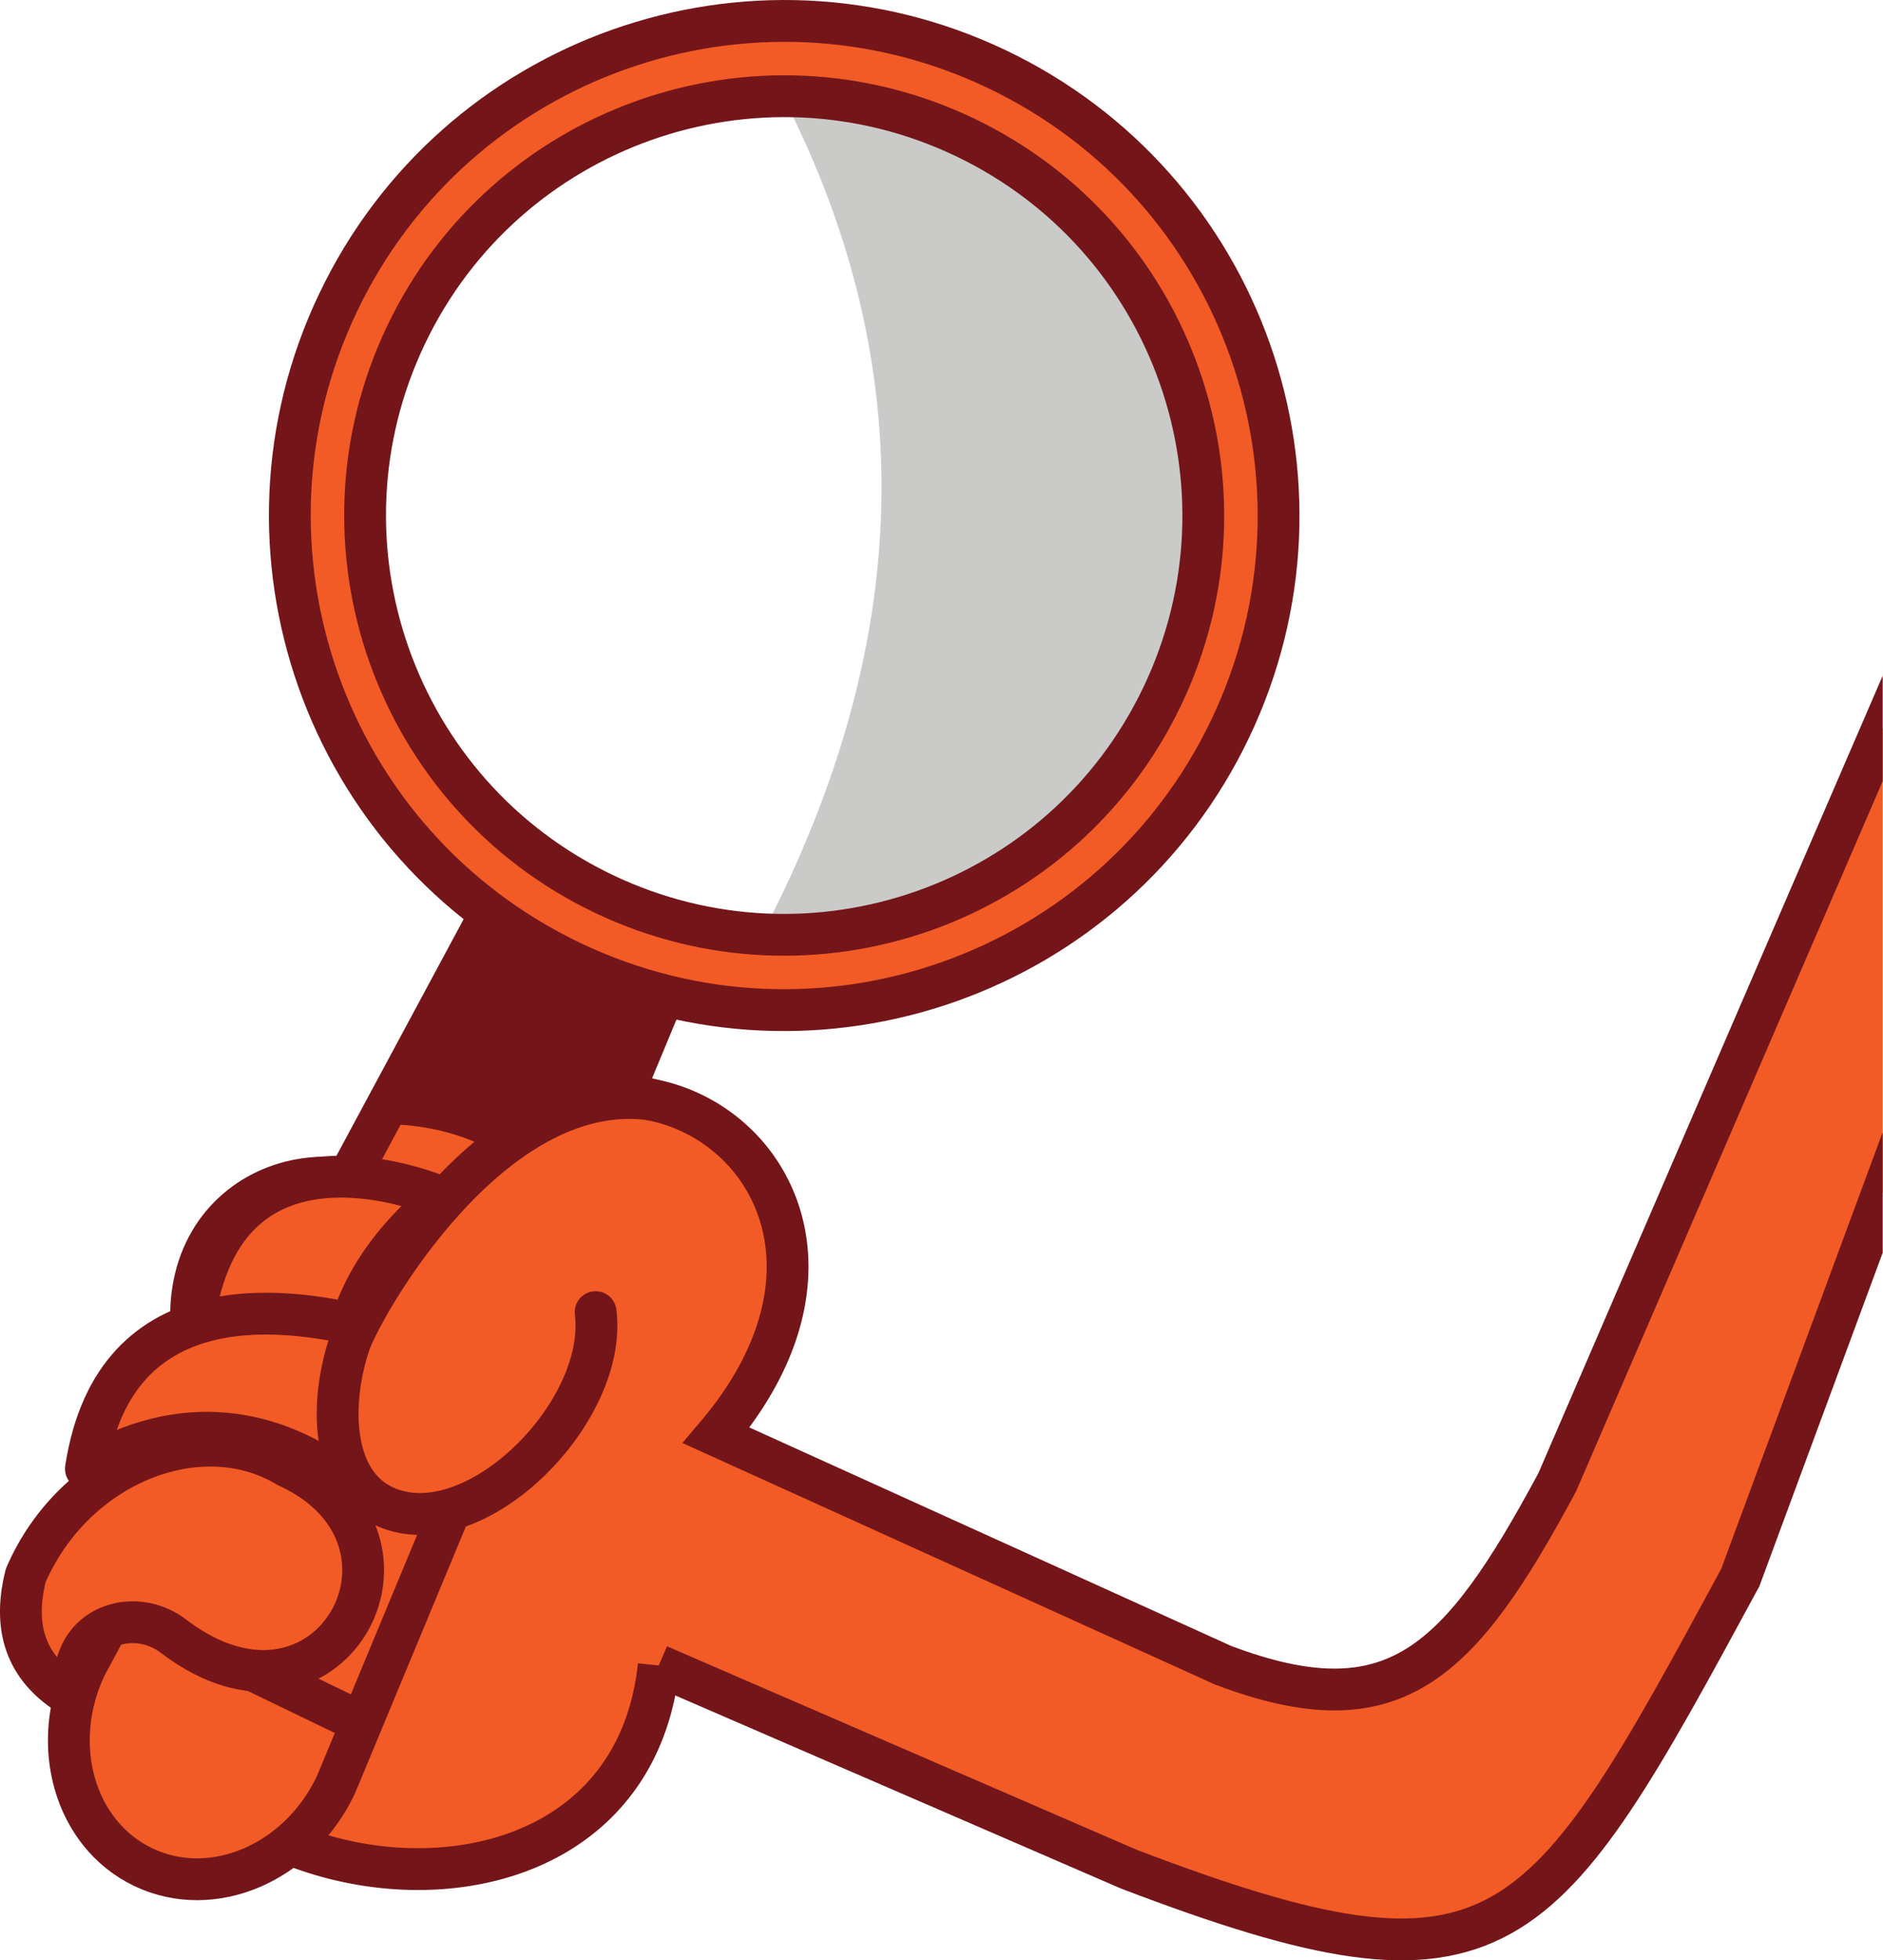
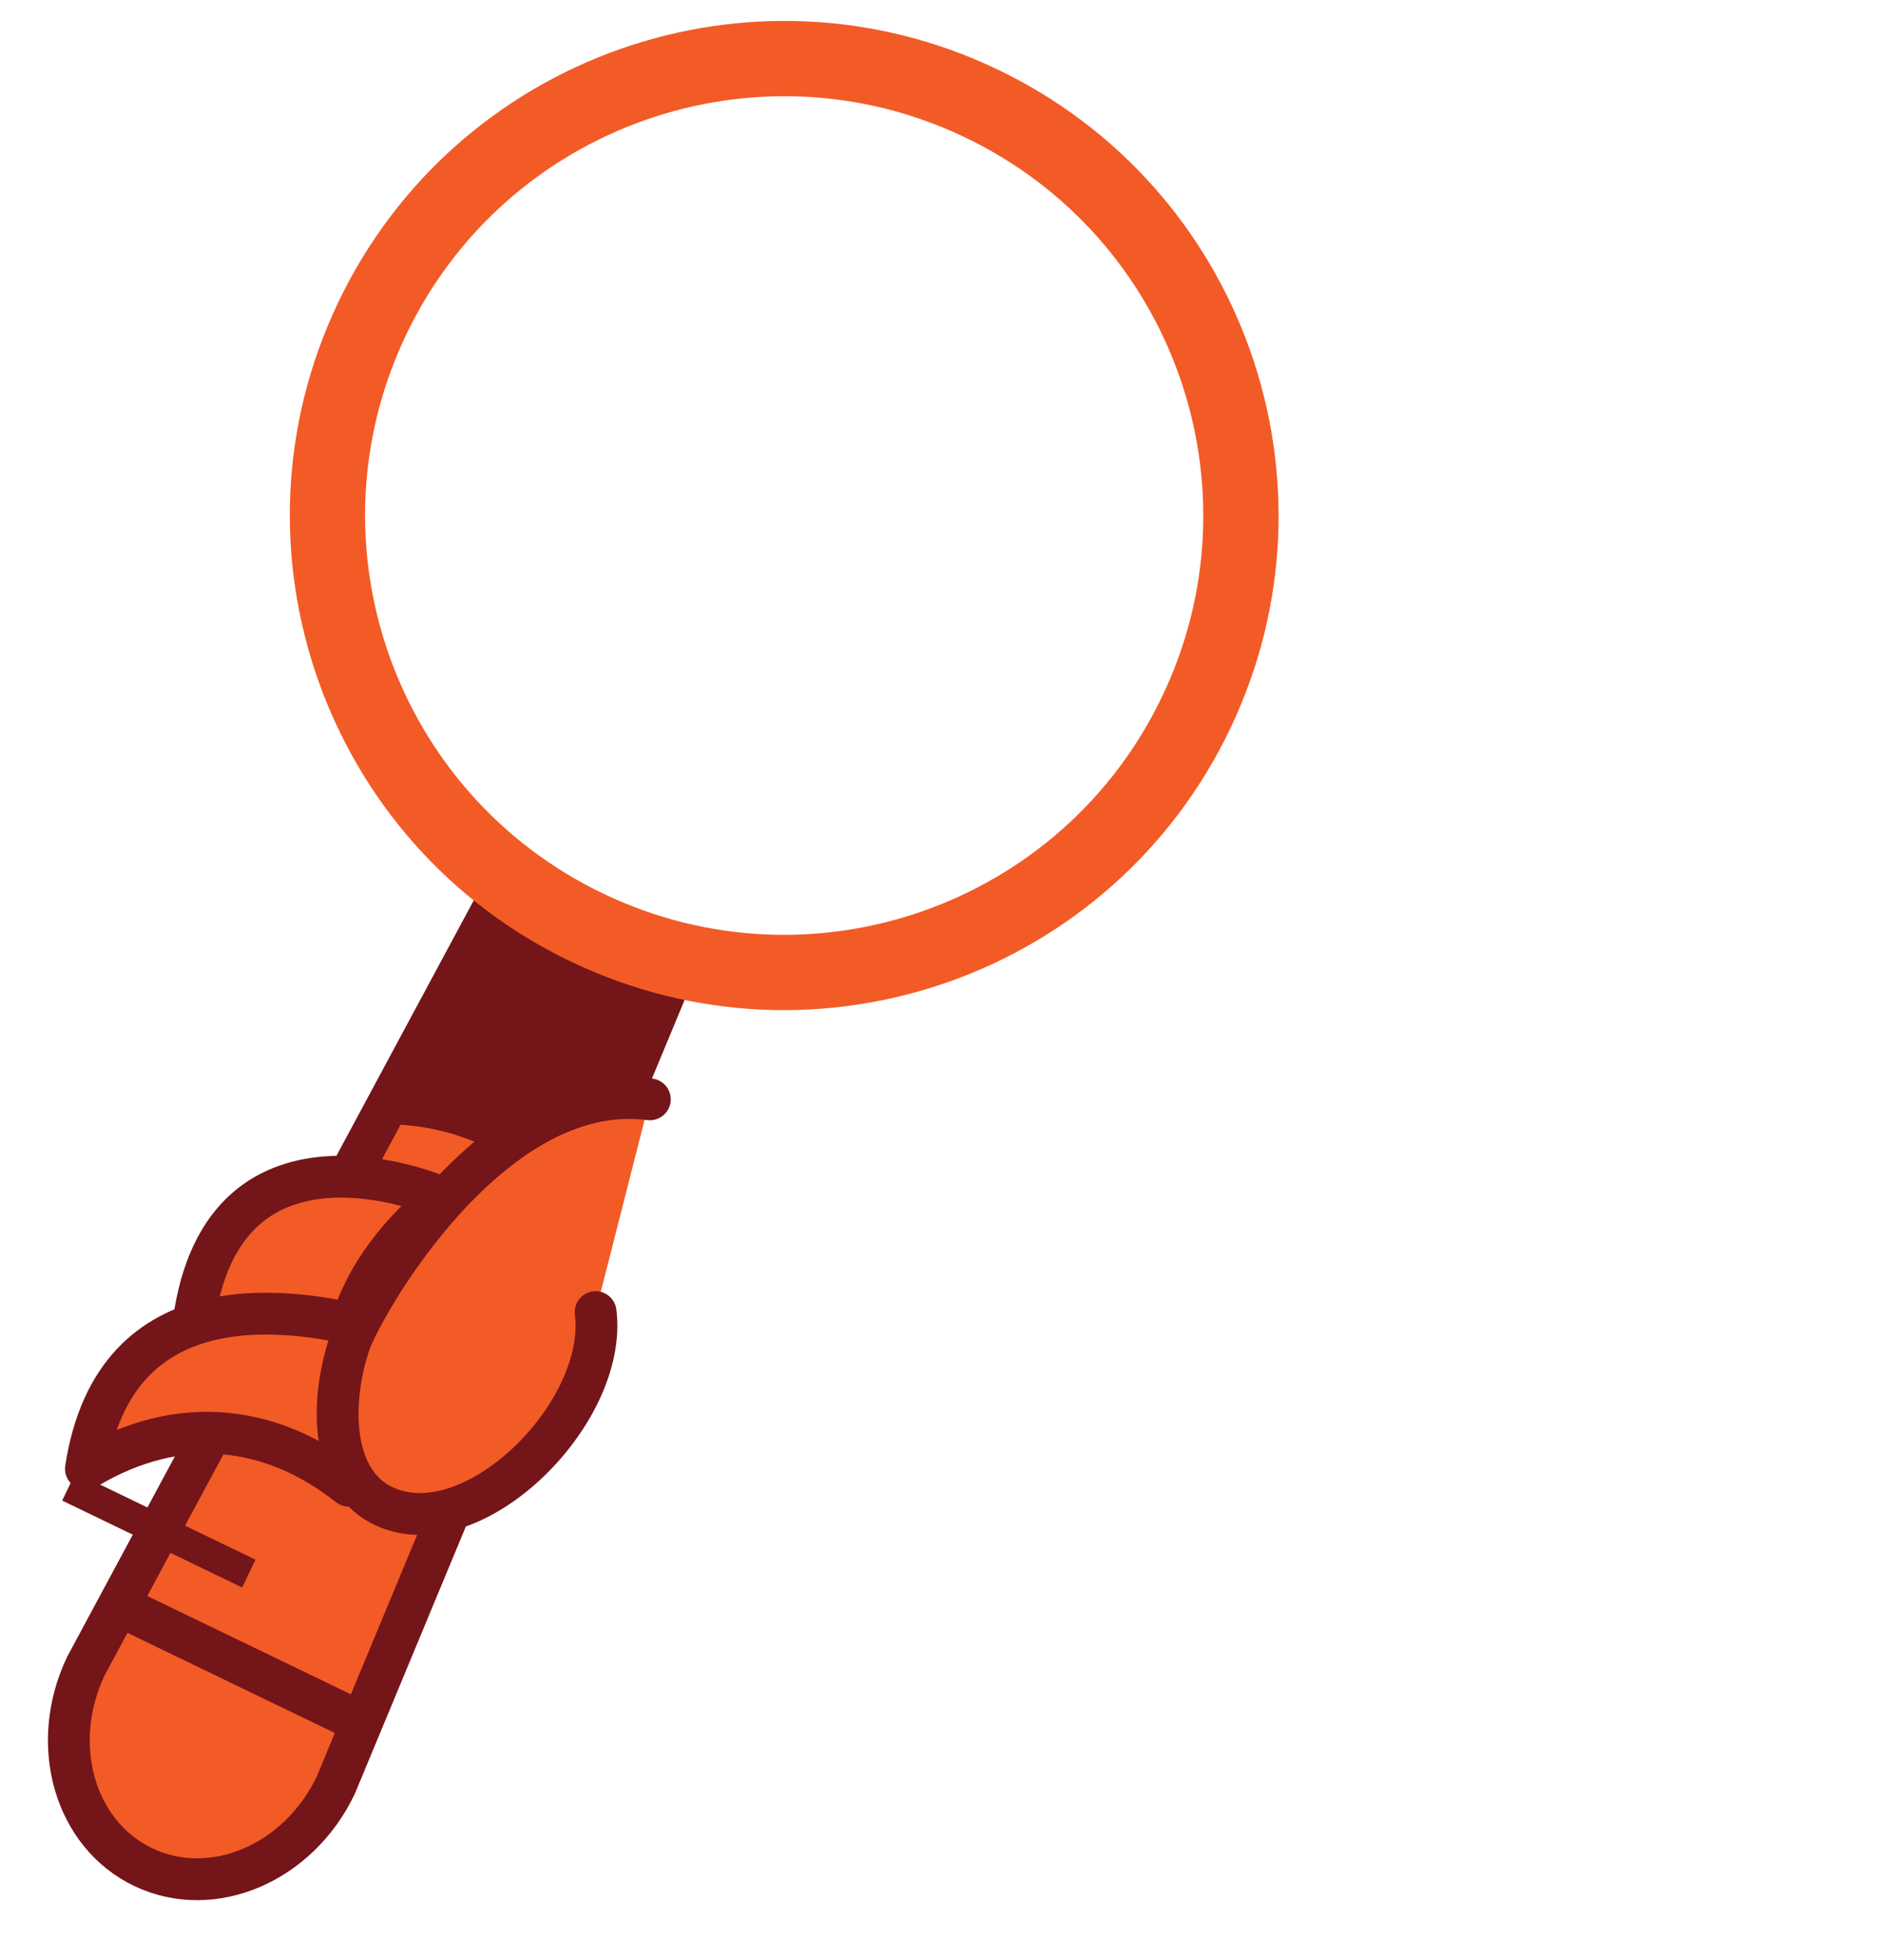
<svg xmlns="http://www.w3.org/2000/svg" version="1.1" id="svg1" width="717.619" height="746.739" viewBox="0 0 717.619 746.739">
  <defs id="defs1">
    <clipPath clipPathUnits="userSpaceOnUse" id="clipPath46">
-       <path d="M 0,3061.417 H 3061.417 V 0 H 0 Z" transform="translate(-2734.793,-2237.704)" id="path46" />
-     </clipPath>
+       </clipPath>
    <clipPath clipPathUnits="userSpaceOnUse" id="clipPath48">
      <path d="M 0,3061.417 H 3061.417 V 0 H 0 Z" transform="translate(-2711.484,-2040.201)" id="path48" />
    </clipPath>
    <clipPath clipPathUnits="userSpaceOnUse" id="clipPath50">
      <path d="M 0,3061.417 H 3061.417 V 0 H 0 Z" transform="translate(-2644.815,-2085.636)" id="path50" />
    </clipPath>
    <clipPath clipPathUnits="userSpaceOnUse" id="clipPath52">
      <path d="M 0,3061.417 H 3061.417 V 0 H 0 Z" transform="translate(-2662.173,-2252.799)" id="path52" />
    </clipPath>
    <clipPath clipPathUnits="userSpaceOnUse" id="clipPath54">
      <path d="M 0,3061.417 H 3061.417 V 0 H 0 Z" transform="translate(-2594.329,-2066.453)" id="path54" />
    </clipPath>
    <clipPath clipPathUnits="userSpaceOnUse" id="clipPath56">
      <path d="M 0,3061.417 H 3061.417 V 0 H 0 Z" transform="translate(-2625.909,-2024.159)" id="path56" />
    </clipPath>
    <clipPath clipPathUnits="userSpaceOnUse" id="clipPath58">
      <path d="M 0,3061.417 H 3061.417 V 0 H 0 Z" transform="translate(-2633.959,-2194.85)" id="path58" />
    </clipPath>
    <clipPath clipPathUnits="userSpaceOnUse" id="clipPath60">
      <path d="M 0,3061.417 H 3061.417 V 0 H 0 Z" transform="translate(-2639.245,-2420.294)" id="path60" />
    </clipPath>
    <clipPath clipPathUnits="userSpaceOnUse" id="clipPath62">
-       <path d="M 0,3061.417 H 3061.417 V 0 H 0 Z" transform="translate(-2639.245,-2420.294)" id="path62" />
-     </clipPath>
+       </clipPath>
    <clipPath clipPathUnits="userSpaceOnUse" id="clipPath64">
-       <path d="M 0,3061.417 H 3061.417 V 0 H 0 Z" transform="translate(-2543.36,-2031.568)" id="path64" />
-     </clipPath>
+       </clipPath>
    <clipPath clipPathUnits="userSpaceOnUse" id="clipPath66">
      <path d="M 0,3061.417 H 3061.417 V 0 H 0 Z" transform="translate(-2649.35,-2173.942)" id="path66" />
    </clipPath>
    <clipPath clipPathUnits="userSpaceOnUse" id="clipPath68">
      <path d="M 0,3061.417 H 3061.417 V 0 H 0 Z" transform="translate(-2631.559,-2135.911)" id="path68" />
    </clipPath>
    <clipPath clipPathUnits="userSpaceOnUse" id="clipPath70">
      <path d="M 0,3061.417 H 3061.417 V 0 H 0 Z" transform="translate(-2693.45,-2141.157)" id="path70" />
    </clipPath>
  </defs>
  <g id="layer-MC0" transform="translate(-3364.271,-727.202)">
    <path id="path45" d="M 0,0 C 72.357,0 131.012,60.97 131.012,136.181 131.012,211.391 72.357,272.362 0,272.362 51.46,189.174 56.172,99.083 0,0" style="fill:#cacbc9;fill-opacity:1;fill-rule:nonzero;stroke:none" transform="matrix(1.333,0,0,-1.333,3646.391,1098.288)" clip-path="url(#clipPath46)" />
-     <path id="path47" d="m 0,0 134.36,-58.186 c 107.401,-40.959 117.662,-22.225 174.852,83.29 l 62.282,168.361 -1.31,121.21 L 256.885,52.36 C 228.93,0.412 210.344,-18.43 161.362,0.066 L 16.45,65.753 c 62.81,74.109 -35.327,139.824 -81.102,61.364 -29.597,26.488 -74.37,7.977 -68.526,-34.547 -25.515,-7.557 -40.115,-53.447 -15.536,-69.108 C -169.411,-63.677 -10.048,-95.236 0,0" style="fill:#f25b26;fill-opacity:1;fill-rule:nonzero;stroke:#74151a;stroke-width:11.951;stroke-linecap:butt;stroke-linejoin:miter;stroke-miterlimit:10;stroke-dasharray:none;stroke-opacity:1" transform="matrix(1.333,0,0,-1.333,3615.312,1361.625)" clip-path="url(#clipPath48)" />
    <path id="path49" d="M 0,0 C -12.358,1.659 -23.473,-1.082 -31.723,-13.965" style="fill:none;stroke:#751519;stroke-width:8.824;stroke-linecap:round;stroke-linejoin:round;stroke-miterlimit:10;stroke-dasharray:none;stroke-opacity:1" transform="matrix(1.333,0,0,-1.333,3526.42,1301.046)" clip-path="url(#clipPath50)" />
    <path id="path51" d="m 0,0 -114.434,-212.792 c -10.662,-22.355 -3.317,-48.088 16.413,-57.498 19.731,-9.41 44.351,1.077 55.013,23.433 L 49.735,-23.72 Z" style="fill:#f25b26;fill-opacity:1;fill-rule:nonzero;stroke:#74151a;stroke-width:11.951;stroke-linecap:butt;stroke-linejoin:miter;stroke-miterlimit:10;stroke-dasharray:none;stroke-opacity:1" transform="matrix(1.333,0,0,-1.333,3549.564,1078.161)" clip-path="url(#clipPath52)" />
    <path id="path53" d="M 0,0 -51.45,24.838" style="fill:#f25b26;fill-opacity:1;fill-rule:nonzero;stroke:#74151a;stroke-width:8.824;stroke-linecap:butt;stroke-linejoin:miter;stroke-miterlimit:10;stroke-dasharray:none;stroke-opacity:1" transform="matrix(1.333,0,0,-1.333,3459.105,1326.623)" clip-path="url(#clipPath54)" />
    <path id="path55" d="M 0,0 -66.36,32.036" style="fill:#f25b26;fill-opacity:1;fill-rule:nonzero;stroke:#74151a;stroke-width:11.951;stroke-linecap:butt;stroke-linejoin:miter;stroke-miterlimit:10;stroke-dasharray:none;stroke-opacity:1" transform="matrix(1.333,0,0,-1.333,3501.212,1383.014)" clip-path="url(#clipPath56)" />
    <path id="path57" d="M 0,0 C 20.224,-0.367 36.911,-8.453 50.205,-23.944 L 77.949,34.229 27.744,58.173 Z" style="fill:#74151a;fill-opacity:1;fill-rule:nonzero;stroke:none" transform="matrix(1.333,0,0,-1.333,3511.946,1155.427)" clip-path="url(#clipPath58)" />
    <path id="path59" d="m 0,0 c 28.481,59.717 99.979,85.038 159.695,56.558 59.717,-28.481 85.039,-99.98 56.558,-159.696 -28.48,-59.717 -99.979,-85.038 -159.696,-56.558 C -3.159,-131.215 -28.481,-59.717 0,0 m -19.415,9.26 c -33.596,-70.443 -3.726,-154.783 66.716,-188.379 70.442,-33.596 154.782,-3.727 188.379,66.716 33.596,70.442 3.726,154.782 -66.717,188.378 C 98.521,109.571 14.181,79.702 -19.415,9.26" style="fill:#f25b26;fill-opacity:1;fill-rule:nonzero;stroke:none" transform="matrix(1.333,0,0,-1.333,3518.994,854.834)" clip-path="url(#clipPath60)" />
    <path id="path61" d="m 0,0 c 28.481,59.717 99.979,85.038 159.695,56.558 59.717,-28.481 85.039,-99.98 56.558,-159.696 -28.48,-59.717 -99.979,-85.038 -159.696,-56.558 C -3.159,-131.215 -28.481,-59.717 0,0 Z m -19.415,9.26 c -33.596,-70.443 -3.726,-154.783 66.716,-188.379 70.442,-33.596 154.782,-3.727 188.379,66.716 33.596,70.442 3.726,154.782 -66.717,188.378 C 98.521,109.571 14.181,79.702 -19.415,9.26 Z" style="fill:none;stroke:#74151a;stroke-width:11.951;stroke-linecap:butt;stroke-linejoin:miter;stroke-miterlimit:10;stroke-dasharray:none;stroke-opacity:1" transform="matrix(1.333,0,0,-1.333,3518.994,854.834)" clip-path="url(#clipPath62)" />
-     <path id="path63" d="M 0,0 C -11.309,6.976 -17.013,17.515 -12.815,34.353 0.969,66.219 37.101,80.452 61.969,65.503 107.634,44.69 73.688,-16.808 29.412,17.027 20.018,24.206 6.042,21.466 2.208,10.281 1.208,7.365 0.466,3.949 0,0" style="fill:#f25b26;fill-opacity:1;fill-rule:nonzero;stroke:#751519;stroke-width:11.951;stroke-linecap:round;stroke-linejoin:round;stroke-miterlimit:10;stroke-dasharray:none;stroke-opacity:1" transform="matrix(1.333,0,0,-1.333,3391.146,1373.137)" clip-path="url(#clipPath64)" />
    <path id="path65" d="m 0,0 c -0.008,0.001 -64.68,28.4 -71.255,-39.387 12.088,5.702 35.627,4.524 44.671,0.689 C -21.575,-20.886 -10.994,-9.683 0,0" style="fill:#f25b26;fill-opacity:1;fill-rule:nonzero;stroke:#74151a;stroke-width:11.951;stroke-linecap:round;stroke-linejoin:round;stroke-miterlimit:10;stroke-dasharray:none;stroke-opacity:1" transform="matrix(1.333,0,0,-1.333,3532.466,1183.303)" clip-path="url(#clipPath66)" />
    <path id="path67" d="m 0,0 c -24.728,6.661 -75.461,14.873 -83.82,-39.518 27.085,16.289 53.565,12.187 75.178,-4.849 C -10.436,-33.878 -3.405,-8.572 0,0" style="fill:#f25b26;fill-opacity:1;fill-rule:nonzero;stroke:#74151a;stroke-width:11.951;stroke-linecap:round;stroke-linejoin:round;stroke-miterlimit:10;stroke-dasharray:none;stroke-opacity:1" transform="matrix(1.333,0,0,-1.333,3508.745,1234.013)" clip-path="url(#clipPath68)" />
    <path id="path69" d="m 0,0 c 3.667,-29.379 -36.315,-68.507 -61.662,-54.894 -13.912,7.554 -14.292,28.932 -8.802,45.672 3.429,10.454 40.203,75.99 85.962,70.025" style="fill:#f25b26;fill-opacity:1;fill-rule:nonzero;stroke:#74151a;stroke-width:11.952;stroke-linecap:round;stroke-linejoin:miter;stroke-miterlimit:10;stroke-dasharray:none;stroke-opacity:1" transform="matrix(1.333,0,0,-1.333,3591.266,1227.018)" clip-path="url(#clipPath70)" />
  </g>
</svg>